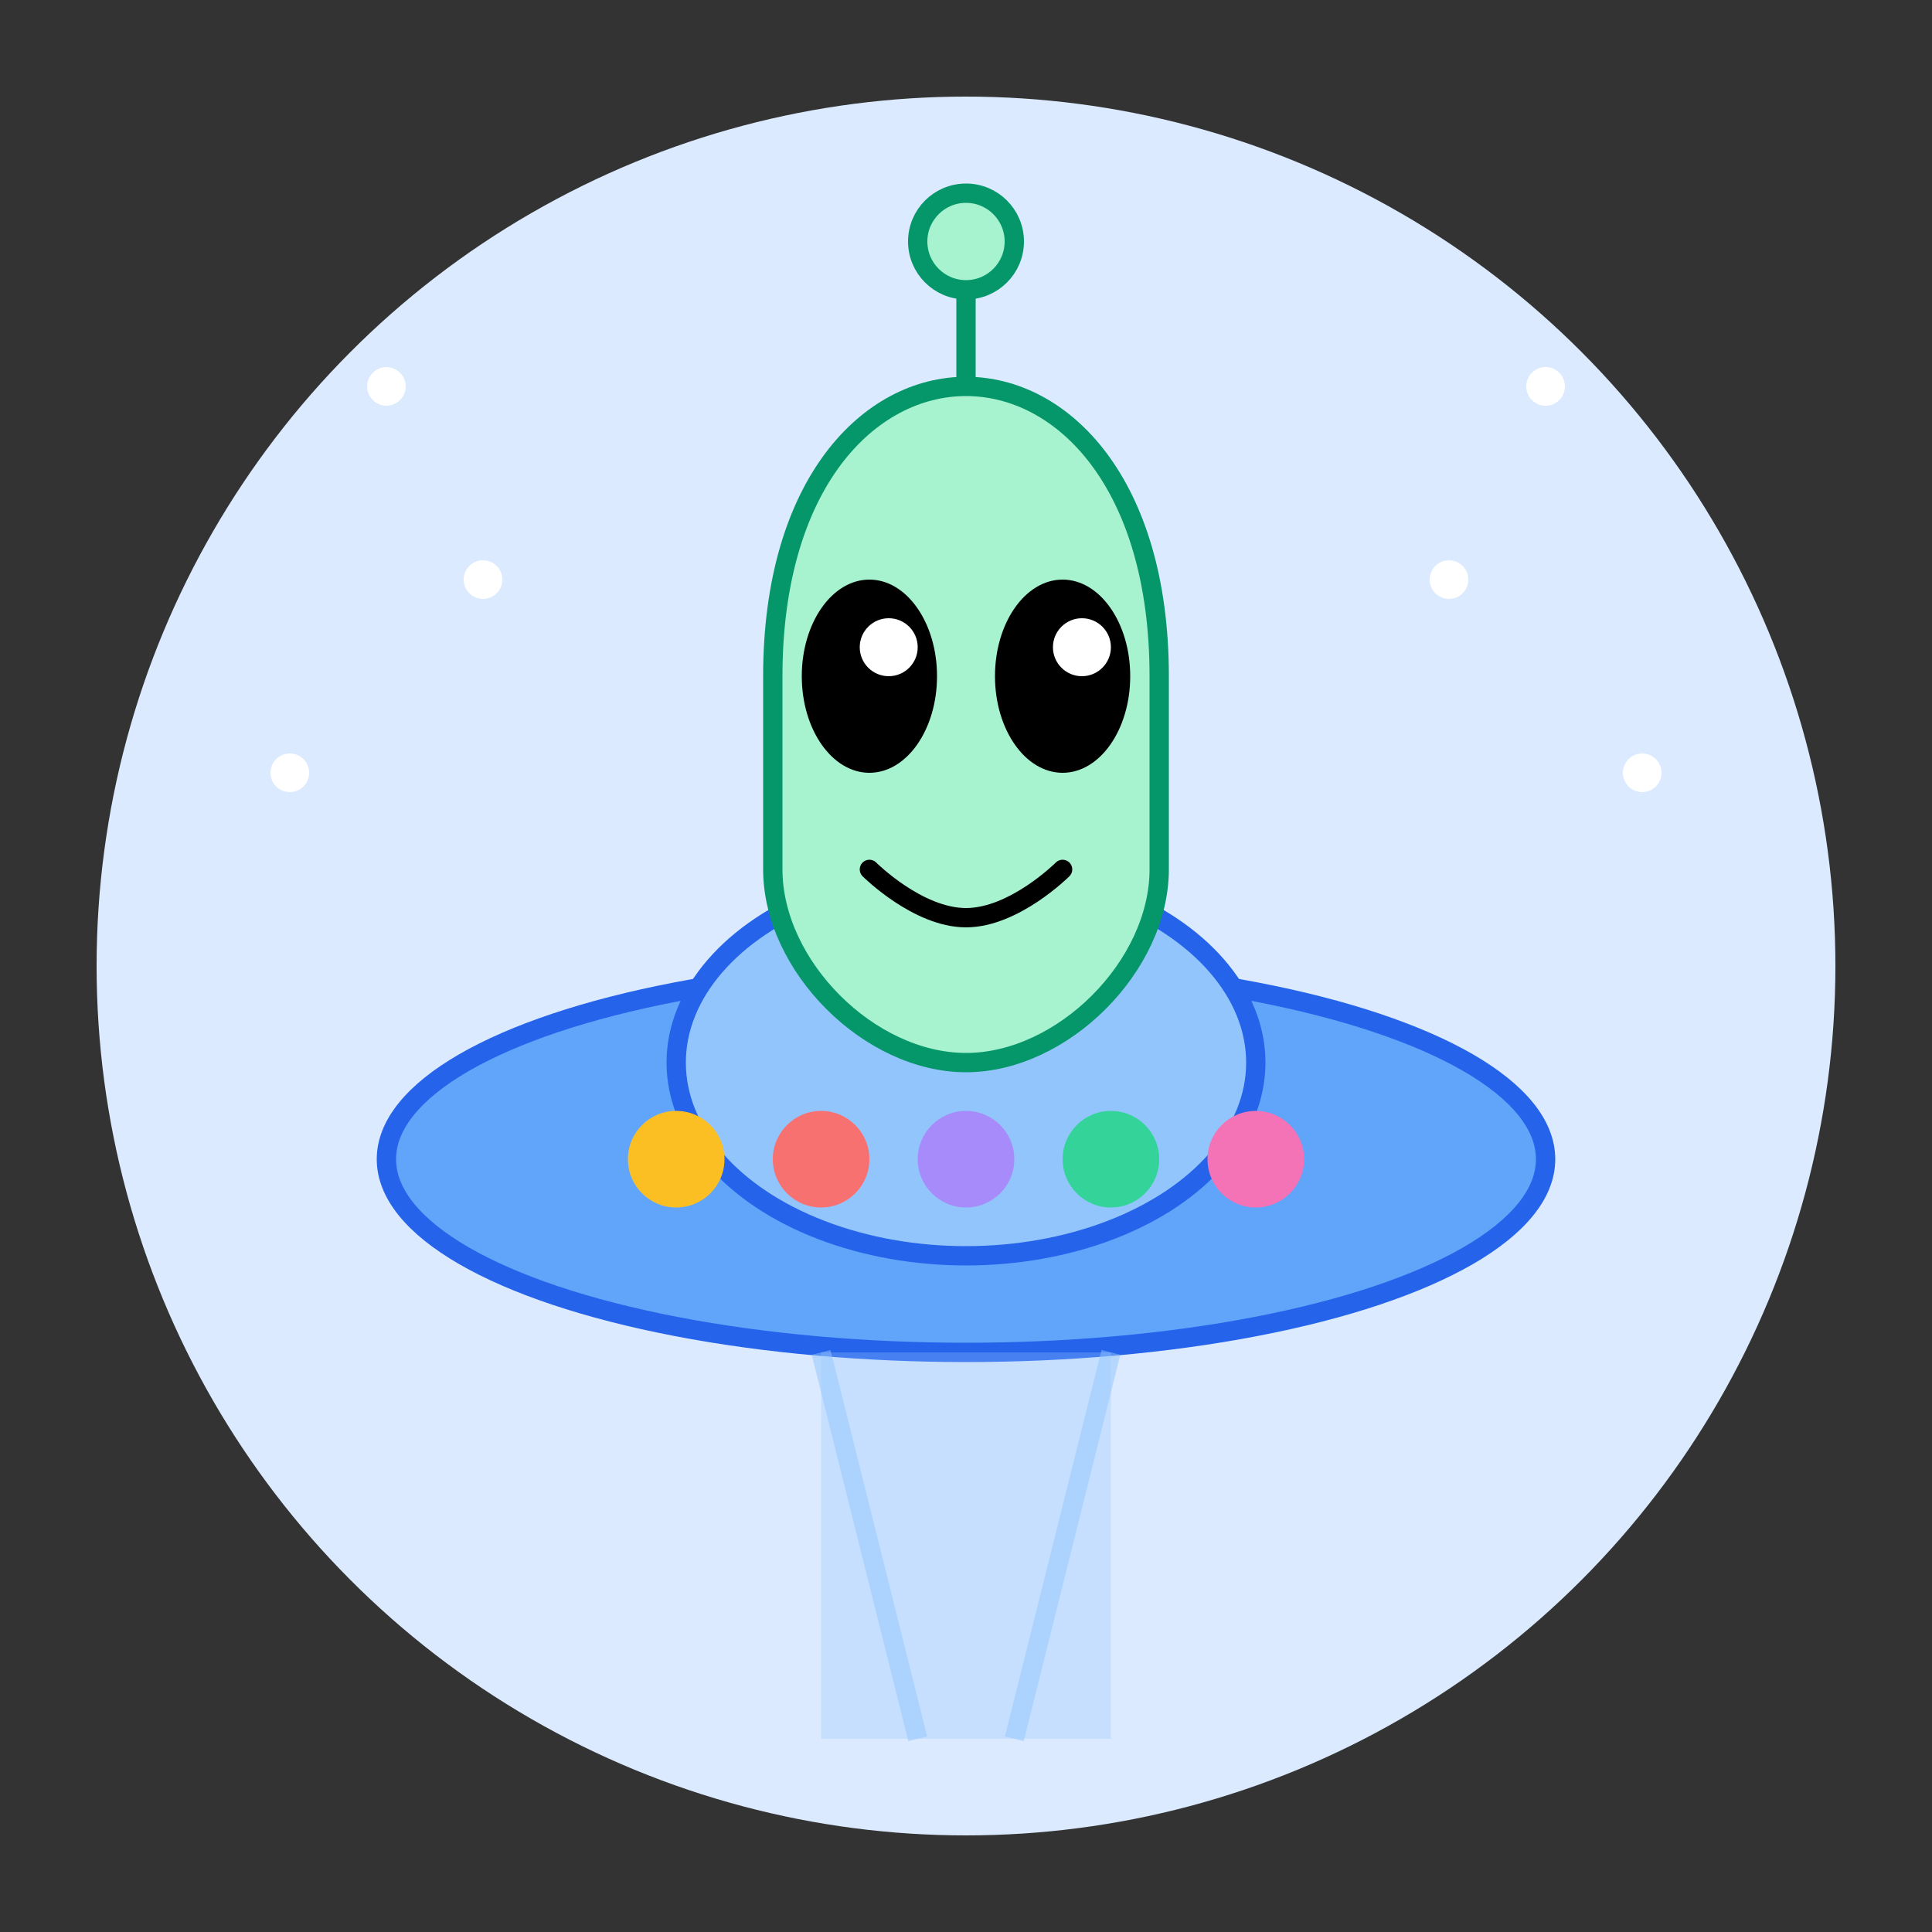
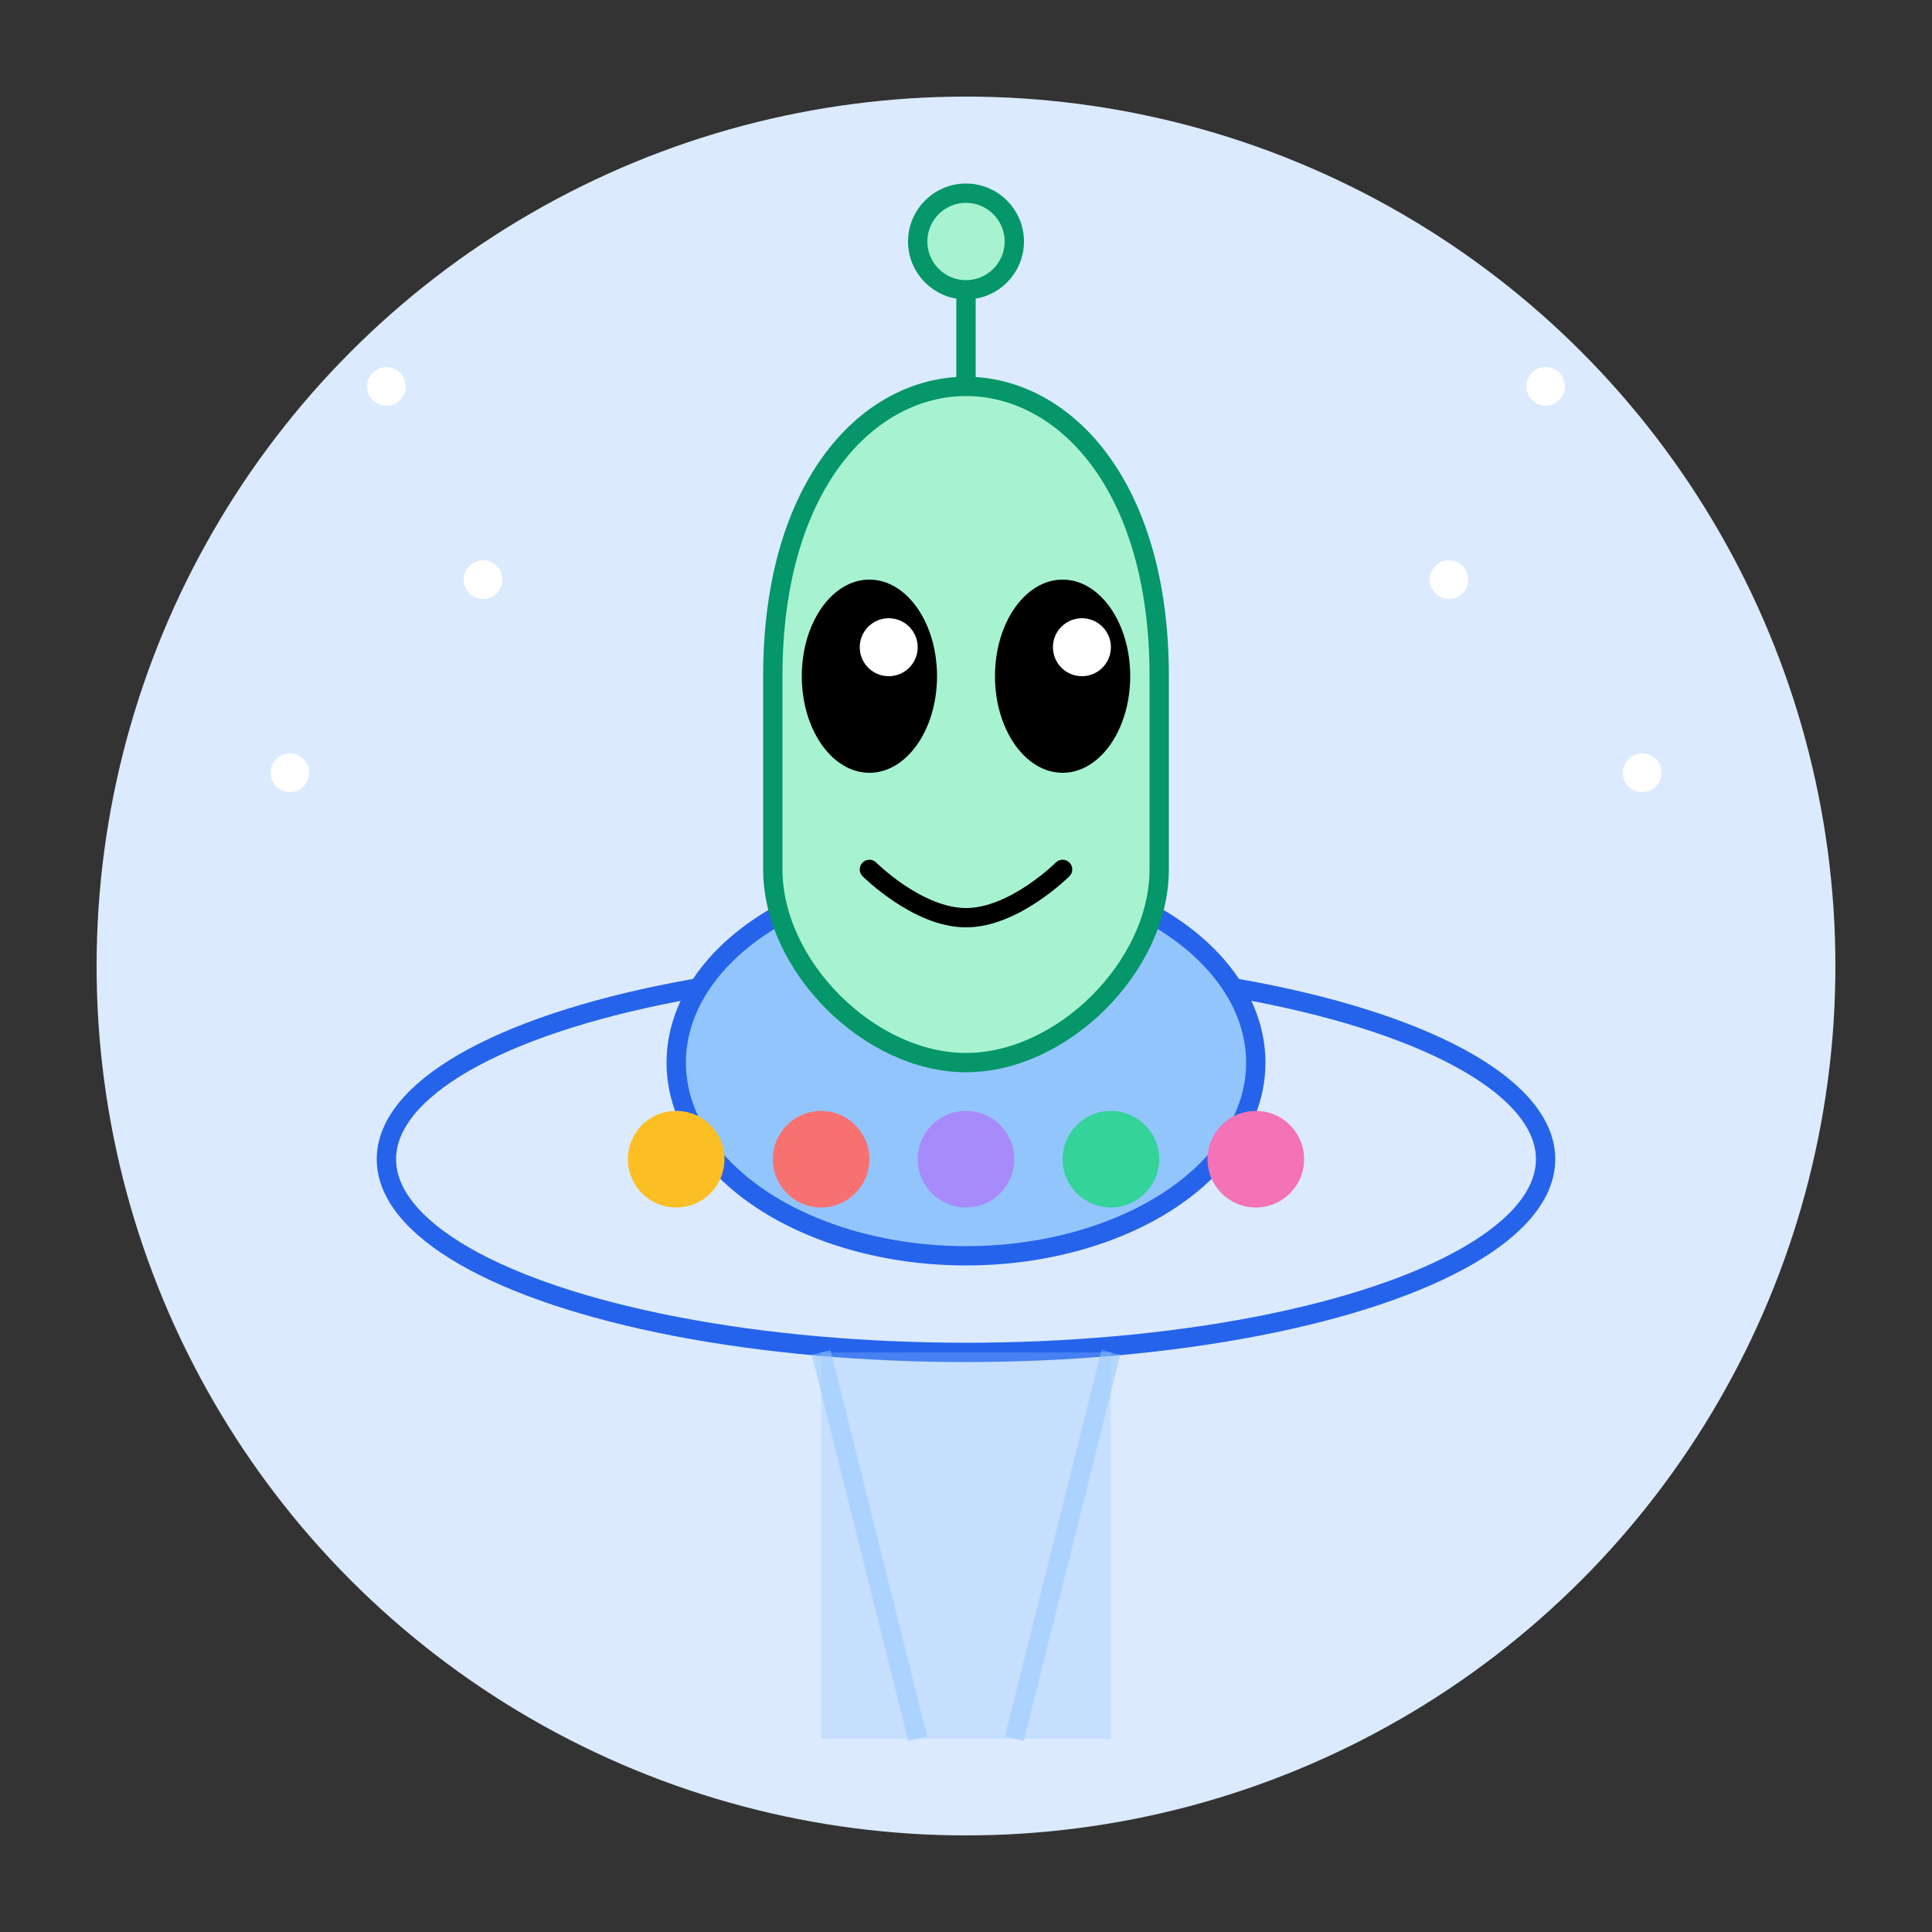
<svg xmlns="http://www.w3.org/2000/svg" width="200" height="200" viewBox="0 0 200 200" fill="none">
  <rect x="0" y="0" width="200" height="200" fill="#333333" stroke="none" />
  <circle cx="100" cy="100" r="90" fill="#DBEAFE" />
-   <ellipse cx="100" cy="120" rx="60" ry="20" fill="#60A5FA" />
  <ellipse cx="100" cy="120" rx="60" ry="20" stroke="#2563EB" stroke-width="2" />
  <ellipse cx="100" cy="110" rx="30" ry="20" fill="#93C5FD" />
  <ellipse cx="100" cy="110" rx="30" ry="20" stroke="#2563EB" stroke-width="2" />
  <path d="M80 70C80 50 90 40 100 40C110 40 120 50 120 70V90C120 100 110 110 100 110C90 110 80 100 80 90V70Z" fill="#A7F3D0" />
  <path d="M80 70C80 50 90 40 100 40C110 40 120 50 120 70V90C120 100 110 110 100 110C90 110 80 100 80 90V70Z" stroke="#059669" stroke-width="2" />
  <ellipse cx="90" cy="70" rx="7" ry="10" fill="black" />
  <ellipse cx="110" cy="70" rx="7" ry="10" fill="black" />
  <circle cx="92" cy="67" r="3" fill="white" />
  <circle cx="112" cy="67" r="3" fill="white" />
  <path d="M90 90C90 90 95 95 100 95C105 95 110 90 110 90" stroke="black" stroke-width="2" stroke-linecap="round" />
  <line x1="100" y1="40" x2="100" y2="30" stroke="#059669" stroke-width="2" />
  <circle cx="100" cy="25" r="5" fill="#A7F3D0" />
  <circle cx="100" cy="25" r="5" stroke="#059669" stroke-width="2" />
  <circle cx="70" cy="120" r="5" fill="#FBBF24" />
  <circle cx="85" cy="120" r="5" fill="#F87171" />
  <circle cx="100" cy="120" r="5" fill="#A78BFA" />
  <circle cx="115" cy="120" r="5" fill="#34D399" />
  <circle cx="130" cy="120" r="5" fill="#F472B6" />
  <path d="M85 140L95 180M115 140L105 180" stroke="#93C5FD" stroke-opacity="0.5" stroke-width="2" />
  <path d="M85 140H115V180H85V140Z" fill="#93C5FD" fill-opacity="0.3" />
  <circle cx="40" cy="40" r="2" fill="white" />
  <circle cx="160" cy="40" r="2" fill="white" />
  <circle cx="50" cy="60" r="2" fill="white" />
  <circle cx="150" cy="60" r="2" fill="white" />
  <circle cx="30" cy="80" r="2" fill="white" />
  <circle cx="170" cy="80" r="2" fill="white" />
</svg>